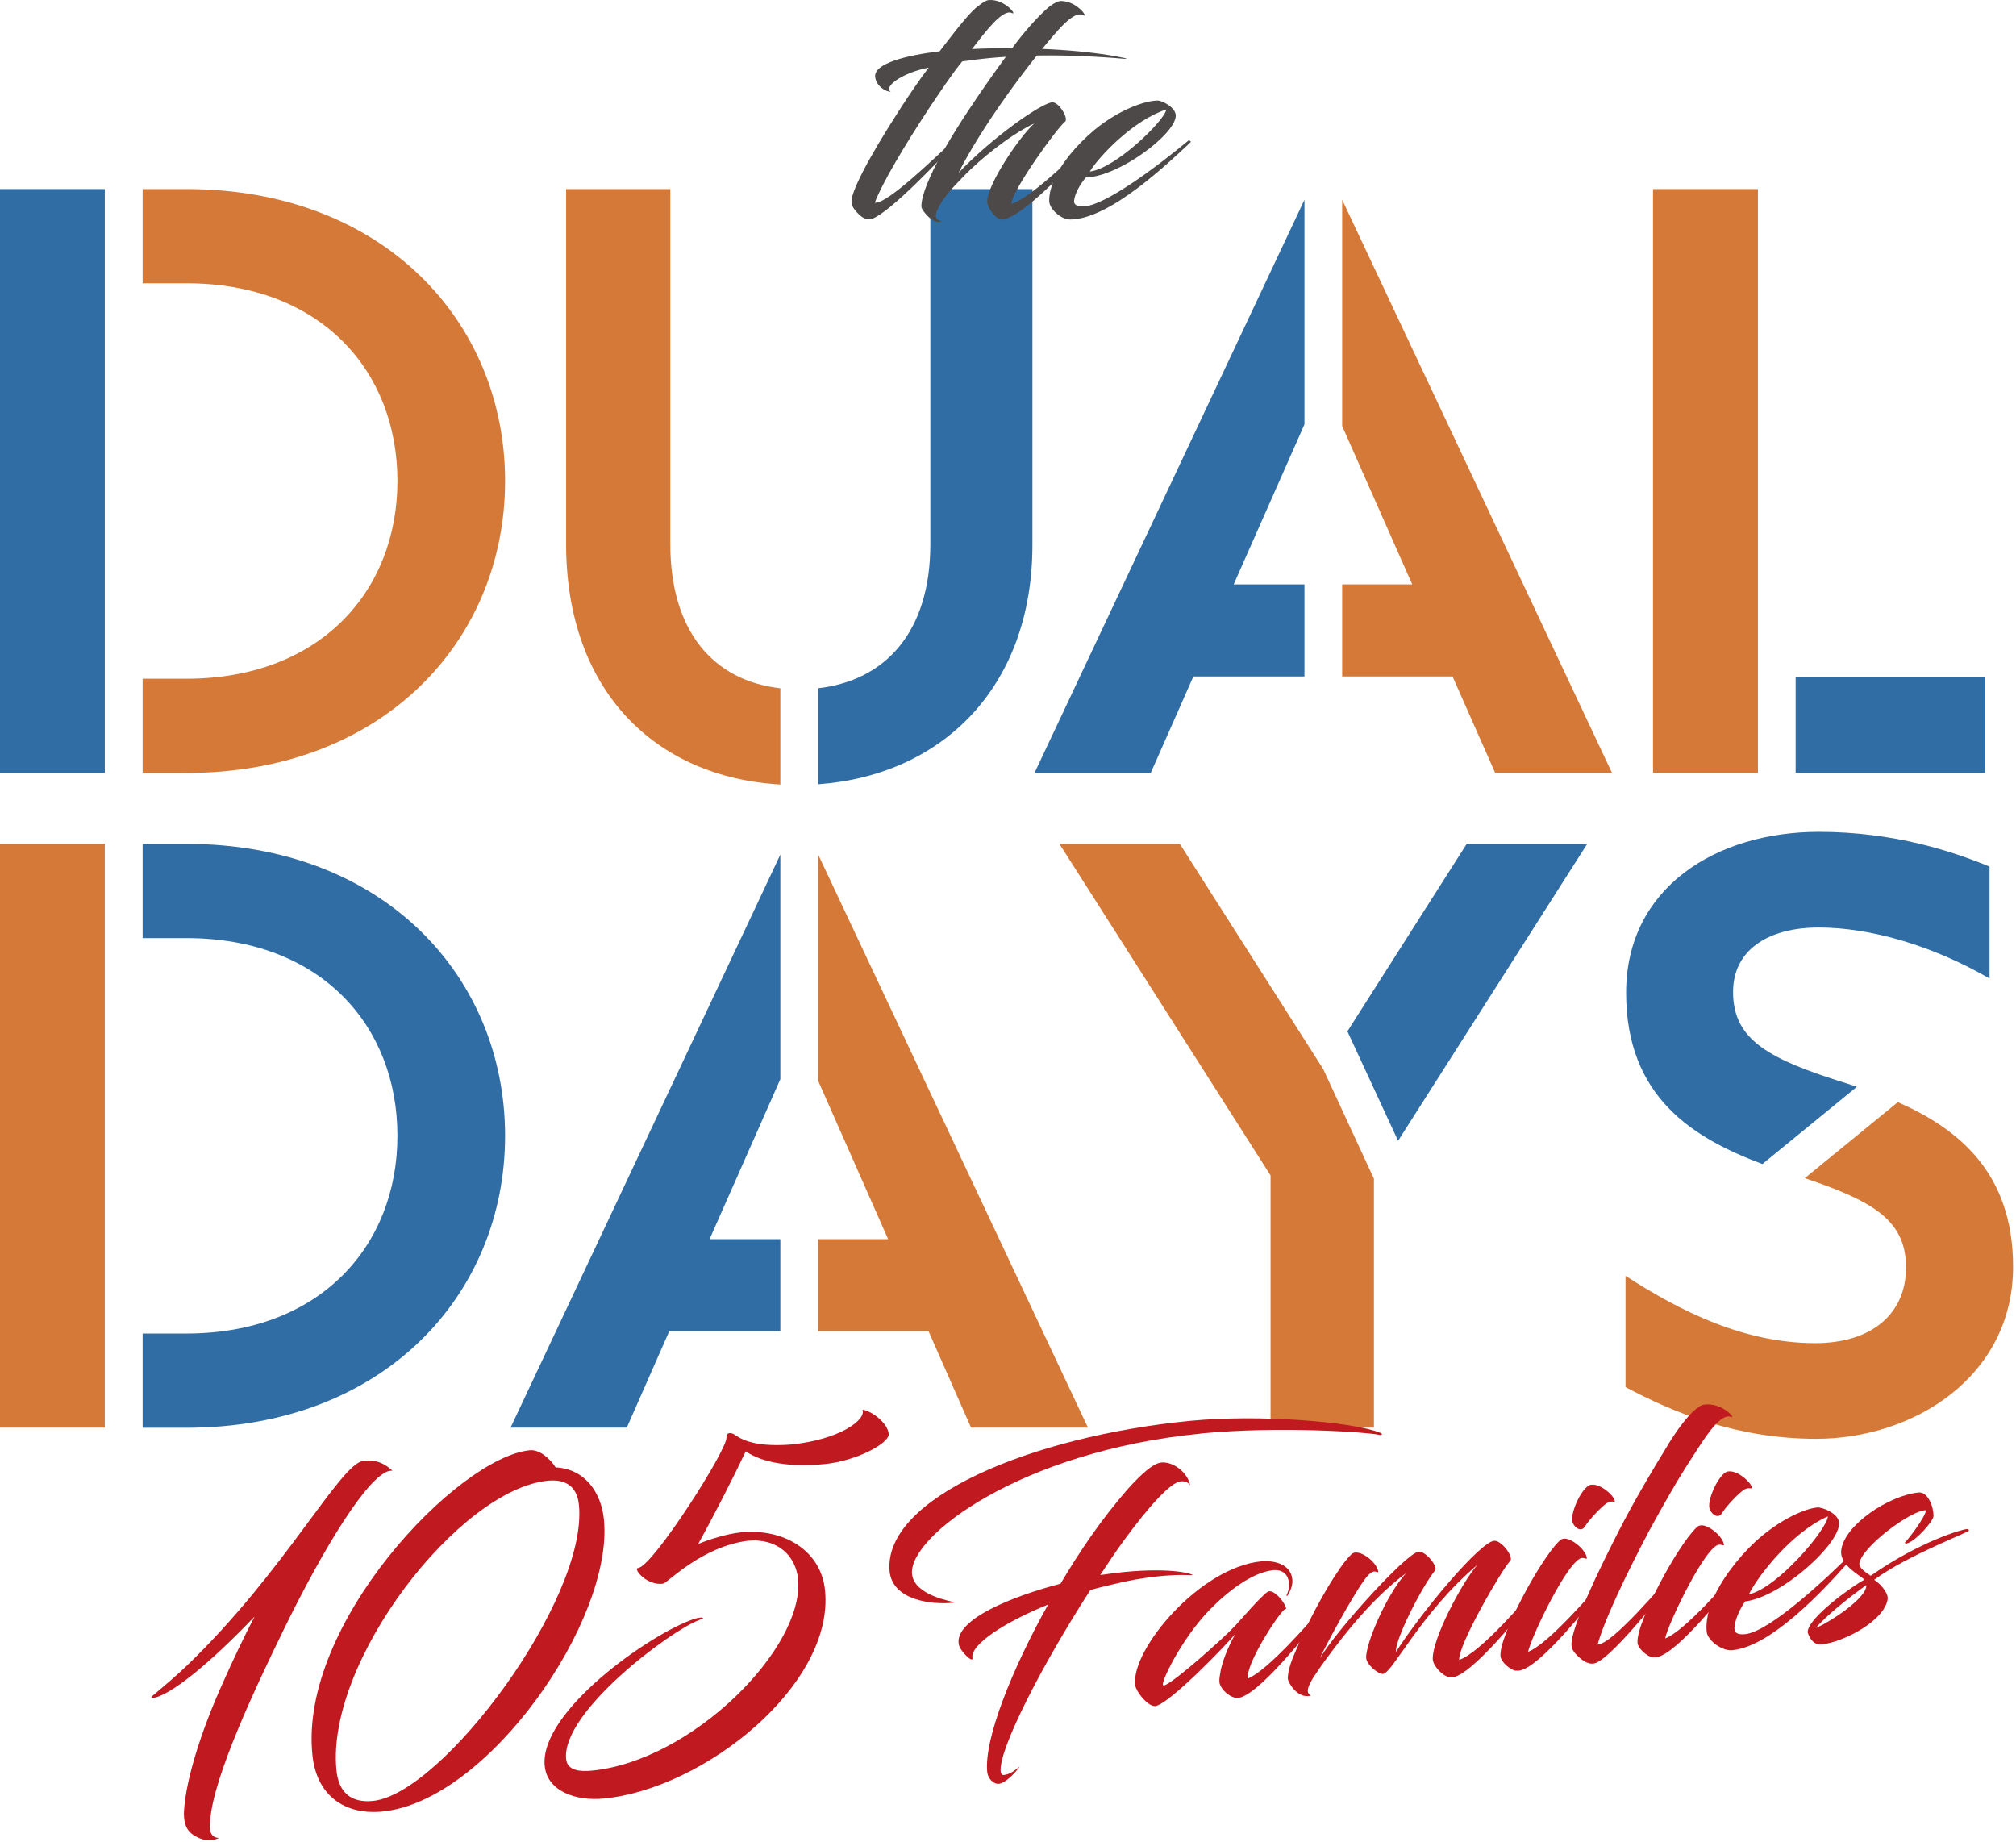
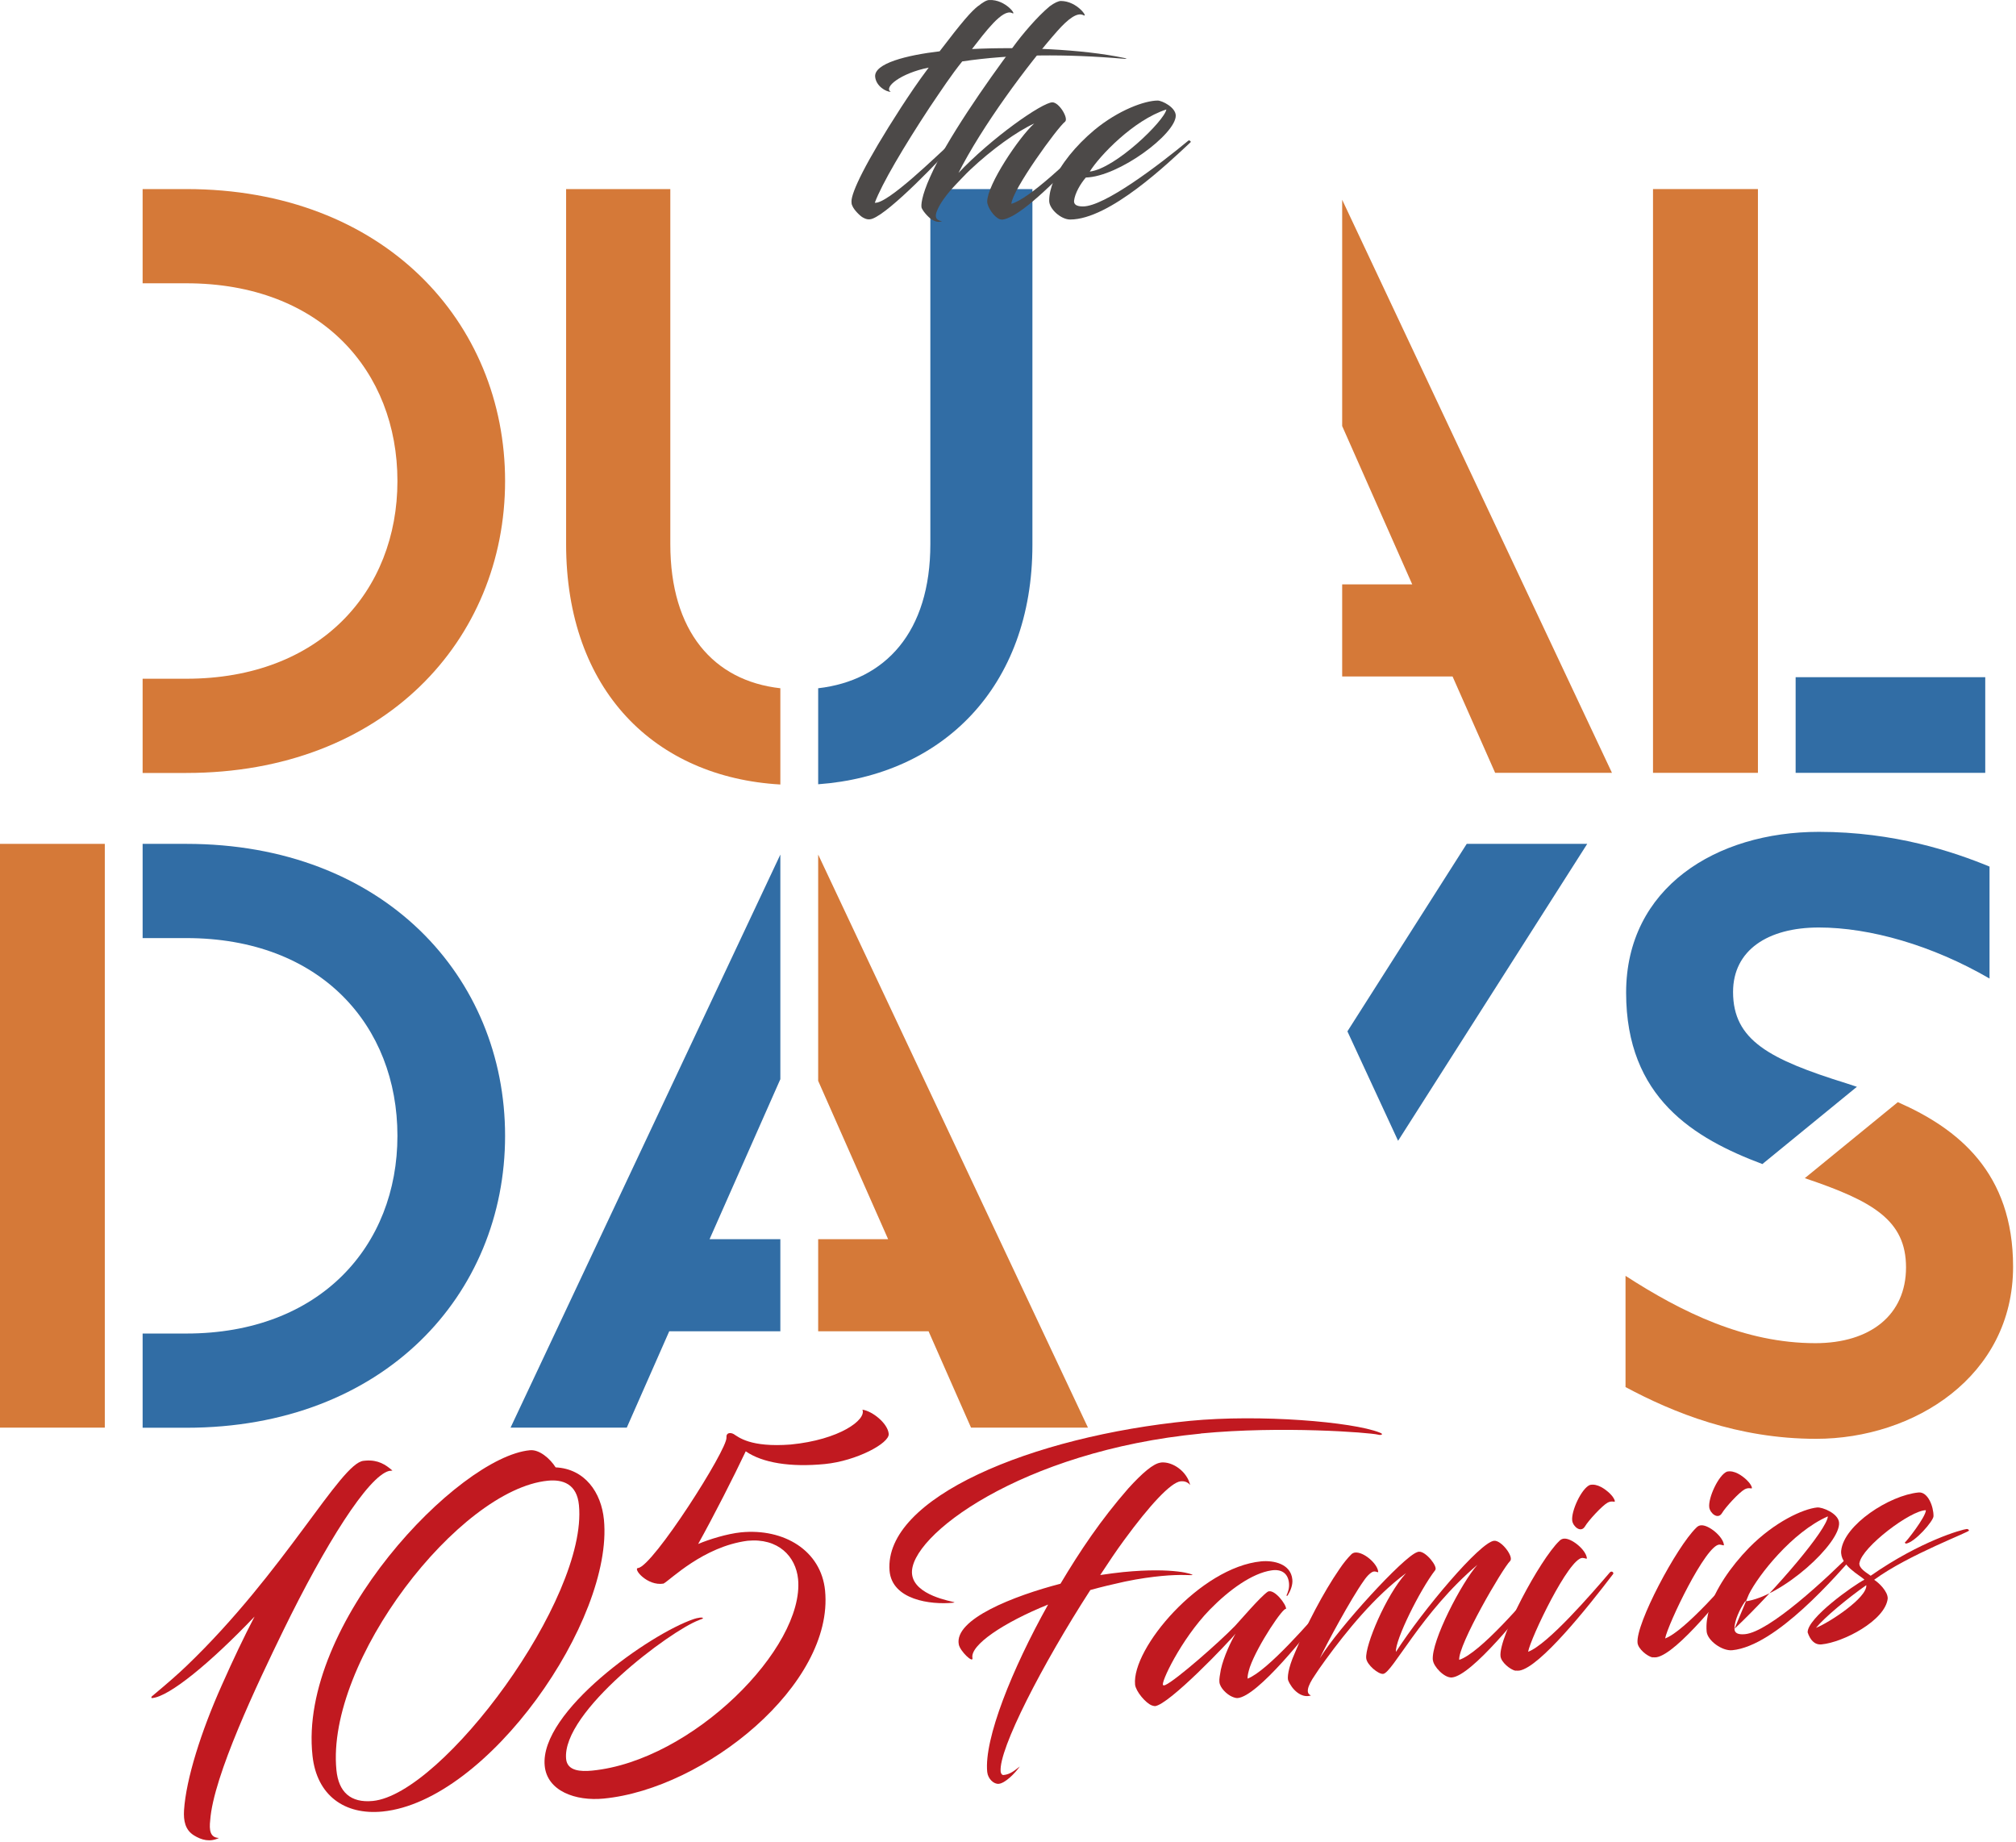
<svg xmlns="http://www.w3.org/2000/svg" width="439" height="401" viewBox="0 0 439 401" fill="none">
-   <path d="M284.058 127.244H268.645L284.058 92.404V43.498L225.283 168.275H250.59L259.864 147.294H284.058V127.244Z" fill="#316DA5" />
  <path d="M292.269 43.498V92.767L307.526 127.244H292.269V147.294H316.308L325.581 168.275H351.018L292.269 43.498Z" fill="#D57938" />
  <path d="M169.927 269.817H154.514L169.927 234.977V186.071L111.178 310.848H136.486L145.733 289.866H169.927V269.817Z" fill="#316DA5" />
  <path d="M178.164 186.071V235.339L193.396 269.817H178.164V289.866H202.203L211.45 310.848H236.913L178.164 186.071Z" fill="#D57938" />
-   <path d="M22.821 147.76V61.683V41.167H0V168.275H22.821V147.76Z" fill="#316DA5" />
  <path d="M40.565 41.167H31.058V61.683H40.565C69.888 61.683 86.544 80.799 86.544 104.734C86.544 128.669 69.732 147.786 40.565 147.786H31.058V168.301H40.565C83.617 168.301 109.986 139.289 109.986 104.734C109.986 70.179 83.617 41.167 40.565 41.167Z" fill="#D57938" />
  <path d="M22.821 290.333V204.255V183.74H0V310.848H22.821V290.333Z" fill="#D57938" />
  <path d="M40.565 183.74H31.058V204.255H40.565C69.888 204.255 86.544 223.372 86.544 247.307C86.544 271.242 69.732 290.359 40.565 290.359H31.058V310.874H40.565C83.617 310.874 109.986 281.862 109.986 247.307C109.986 212.752 83.617 183.74 40.565 183.74Z" fill="#316DA5" />
  <path d="M382.802 147.449V41.167H359.955V168.275H382.802V147.449Z" fill="#D57938" />
  <path d="M432.304 147.449H391.013V168.276H432.304V147.449Z" fill="#316DA5" />
  <path d="M169.927 149.858C155.343 148.226 145.966 137.45 145.966 118.463V41.167H123.275V118.463C123.275 150.376 142.676 169.26 169.927 170.814V149.884V149.858Z" fill="#D57938" />
  <path d="M202.591 41.167V118.463C202.591 137.632 192.8 148.174 178.164 149.858V170.762C205.026 168.819 224.816 149.754 224.816 118.644V41.167H202.591Z" fill="#316DA5" />
  <path d="M383.786 253.446L404.354 236.635C403.577 236.376 402.825 236.117 402.074 235.884C385.263 230.651 377.388 226.481 377.388 215.99C377.388 206.898 384.952 201.95 396.065 201.95C407.177 201.95 420.751 205.81 433.236 213.063V188.687C425.361 185.449 412.565 181.124 396.065 181.124C373.684 181.124 354.101 193.298 354.101 216.145C354.101 238.992 368.84 247.851 383.812 253.472L383.786 253.446Z" fill="#316DA5" />
  <path d="M413.239 240.002L393.008 256.529C407.773 261.502 415.052 265.647 415.052 275.957C415.052 286.266 407.333 292.457 395.313 292.457C379.875 292.457 366.146 285.67 353.971 277.796V302.015C364.307 307.559 378.347 313.283 395.469 313.283C416.762 313.283 438.365 299.71 438.365 275.801C438.365 255.337 426.424 245.753 413.265 239.977L413.239 240.002Z" fill="#D57938" />
-   <path d="M288.151 232.801L256.911 183.74H230.697L276.675 255.933V310.848H299.185V256.658L288.151 232.801Z" fill="#D57938" />
  <path d="M293.409 224.564L304.444 248.395L345.63 183.74H319.39L293.409 224.564Z" fill="#316DA5" />
  <path d="M213.03 1.302C213.989 0.524 214.844 0.006 215.414 0.006C219.014 -0.175 221.604 3.555 220.361 2.83C218.289 1.871 214.507 7.026 211.658 10.679C222.019 10.161 235.618 10.679 244.814 12.621C245.332 12.751 245.591 12.88 244.814 12.803C232.07 11.715 220.283 11.767 209.533 13.373C207.15 16.326 205.026 19.564 202.462 23.346C196.867 31.842 192.023 40.027 190.494 44.146C193.266 44.457 203.938 33.966 207.746 30.495C208.135 30.184 208.394 30.676 208.186 30.883C205.026 34.484 193.836 46.218 189.976 47.617C189.147 47.928 188.5 47.695 187.904 47.358C187.386 47.099 185.961 45.752 185.599 44.794C185.547 44.664 185.417 44.535 185.417 43.835C185.417 41.892 188.318 35.598 196.245 23.346C197.98 20.703 199.846 17.88 202.229 14.72C196.115 15.937 192.308 19.046 193.991 20.004C192.955 20.004 190.779 18.787 190.572 16.714C190.313 13.813 197.385 12.026 204.612 11.171C209.637 4.591 211.424 2.545 213.056 1.25L213.03 1.302Z" fill="#4C4948" />
  <path d="M208.575 37.799C215.906 30.002 226.992 22.283 229.168 22.283C230.645 22.283 232.717 25.754 231.94 26.48C230.256 27.775 220.413 41.348 220.232 44.379C224.221 43.291 233.365 34.328 237.431 30.546C237.872 30.235 238.209 30.728 238.001 30.935C233.365 35.883 225.697 43.938 220.879 46.788C220.361 47.099 219.403 47.565 218.703 47.746C218.444 47.798 218.185 47.876 217.745 47.746C216.45 47.306 214.973 45.052 214.973 43.887C214.973 40.208 221.863 29.925 225.205 26.894C221.397 28.63 215.932 32.567 211.295 36.944C210.647 37.514 208.083 40.234 208.083 40.234C206.14 42.281 204.741 44.223 204.094 45.778C203.524 47.073 203.653 47.953 205.13 48.161C204.353 48.472 203.653 48.239 203.006 47.85C202.565 47.669 201.141 46.296 200.7 45.285C200.519 44.767 200.648 42.721 202.565 38.473C205.985 30.676 214.74 18.061 220.776 10.005C222.511 7.622 225.801 3.684 228.572 1.379C229.609 0.602 230.515 0.213 231.007 0.213C234.608 0.213 237.121 4.021 235.903 3.296C234.608 2.648 232.691 3.995 230.23 6.767C223.91 13.916 213.807 27.49 208.601 37.877L208.575 37.799Z" fill="#4C4948" />
  <path d="M233.883 43.732C233.831 44.509 234.401 44.949 235.825 44.949C240.514 44.949 252.3 35.986 258.802 30.599C258.983 30.469 259.449 30.806 259.242 30.987C254.424 35.494 241.602 47.798 233.028 47.798C231.033 47.798 228.469 45.493 228.469 43.732C228.469 42.178 228.857 40.908 229.376 39.483C230.93 35.805 234.194 31.764 238.26 28.345C243.597 23.916 249.347 21.895 252.093 21.895C253.051 21.895 256.03 23.372 256.03 25.185C256.03 29.174 243.674 38.447 236.447 38.655C235.281 40.002 234.064 42.074 233.883 43.732ZM237.302 37.359C242.897 36.712 253.595 26.273 253.984 23.838C246.834 26.143 239.426 33.94 237.302 37.359Z" fill="#4C4948" />
  <path d="M33.001 369.416C36.809 366.23 38.778 364.494 40.591 362.759C61.987 342.269 74.162 318.542 79.161 318.075L79.679 318.024C82.321 317.842 83.953 318.878 85.456 320.199L84.704 320.277C80.12 321.495 70.846 336.26 61.702 354.988C56.055 366.593 46.445 386.72 45.772 396.356C45.538 398.428 45.72 400.138 47.688 400.19C45.72 401.148 43.88 400.656 42.223 399.62C40.306 398.428 39.943 396.408 40.073 394.18C40.513 387.367 43.803 376.954 48.31 366.903C50.849 361.179 53.128 356.413 55.434 351.983C45.797 362.085 36.913 369.364 33.182 369.727C32.768 369.779 33.053 369.39 33.053 369.39L33.001 369.416Z" fill="#C11920" />
  <path d="M115.4 315.77C117.446 315.563 119.778 317.583 120.995 319.5C127.368 319.811 130.942 324.966 131.512 330.897C133.636 352.708 106.282 392.185 83.28 394.439C75.043 395.242 68.981 390.942 68.049 382.29C64.914 353.641 99.754 317.272 115.374 315.77H115.4ZM73.255 385.373C73.721 390.216 76.364 392.6 81.182 392.133C96.361 390.657 128.041 348.097 126.072 327.737C125.632 323.075 122.524 322.09 119.312 322.401C99.962 324.292 70.976 361.697 73.255 385.373Z" fill="#C11920" />
  <path d="M159.721 312.221C160.809 312.894 163.348 315.2 172.181 314.526C182.801 313.49 188.707 309.138 187.8 306.937C189.976 307.247 193.318 309.915 193.525 312.195C193.732 314.241 186.479 318.101 179.615 318.774C172.155 319.5 166.067 318.541 162.389 316.003C159.902 321.287 155.447 330.042 152.028 336.182C154.333 335.197 158.322 333.954 161.379 333.643C170.704 332.736 178.812 337.606 179.667 346.336C181.661 366.774 153.452 389.491 131.46 391.615C125.347 392.211 119.13 389.983 118.612 384.466C117.472 372.68 141.511 355.765 151.069 352.527C151.743 352.294 153.245 351.983 153.038 352.423C152.882 352.527 152.364 352.656 152.209 352.76C146.096 354.988 122.29 372.706 123.275 382.989C123.534 385.631 126.461 385.761 128.922 385.528C150.733 383.404 175.237 358.769 173.787 343.823C173.294 338.901 169.487 334.835 162.778 335.482C153.142 336.751 146.044 343.953 144.49 344.807C140.941 345.403 137.755 341.518 138.946 341.414C142.158 341.103 158.452 315.536 158.193 312.998C158.089 311.884 159.125 311.884 159.747 312.247L159.721 312.221Z" fill="#C11920" />
  <path d="M261.496 312.144C222.278 315.951 197.799 334.576 198.602 342.71C199.068 347.398 207.254 348.642 207.85 348.875C207.85 348.875 207.798 348.952 207.487 348.978C202.643 349.445 194.25 348.357 193.706 342.01C192.463 326.131 224.635 312.739 259.113 309.372C274.396 307.895 294.523 309.579 300.403 311.91C301.543 312.325 300.61 312.558 300.092 312.377C298.227 311.91 279.007 310.434 261.496 312.118V312.144ZM252.792 318.438C255.383 318.179 258.517 320.433 259.165 323.36C258.595 322.609 257.766 322.479 257.118 322.531C254.942 322.738 250.28 327.841 244.814 335.301C243.078 337.658 241.421 340.145 239.582 342.943C241.369 342.684 243.027 342.451 244.607 342.295C255.771 341.207 260.019 342.839 259.657 342.943C259.294 343.046 257.3 342.736 252.922 343.15C250.824 343.357 248.181 343.694 244.969 344.367C242.483 344.911 239.918 345.507 237.432 346.207C226.992 362.37 217.434 380.891 217.9 385.735C217.952 386.176 218.185 386.512 218.548 386.487C220.05 386.331 220.983 385.45 222.071 384.621C220.983 386.176 218.859 388.274 217.486 388.403C216.398 388.507 215.129 387.315 214.973 385.813C214.274 378.612 220.361 363.458 228.236 349.367C218.496 353.304 211.191 358.226 211.761 361.023C211.942 362.241 209.067 359.547 208.782 358.045C207.746 352.553 220.776 347.476 230.93 344.834C235.256 337.581 239.711 330.949 245.669 324.111C248.7 320.769 251.186 318.619 252.766 318.464L252.792 318.438Z" fill="#C11920" />
  <path d="M269.371 355.35C267.428 357.733 254.528 371.203 251.497 371.488C251.342 371.488 250.979 371.385 250.824 371.333C249.451 370.815 247.327 368.25 247.171 366.8C246.42 358.925 261.366 341.259 274.629 339.964C277.375 339.705 281.079 340.508 281.416 343.901C281.545 345.118 281.001 346.414 280.38 347.424C280.25 347.502 280.095 347.45 280.146 347.372C280.457 346.699 280.794 345.792 280.69 344.704C280.483 342.528 279.007 341.596 276.857 341.932C272.686 342.554 267.713 346.103 263.413 350.506C257.118 357.008 252.611 366.618 253.284 366.929C253.44 366.981 253.569 366.981 253.777 366.877C256.082 365.841 265.459 357.604 268.904 354.055C270.096 352.786 274.344 347.786 276.028 346.595C277.401 345.74 280.224 349.47 280.043 350.351C279.602 349.677 273.878 358.148 272.168 362.992C271.831 364.054 271.624 364.935 271.676 365.504C276.105 363.769 285.457 352.889 289.498 348.279C289.834 347.89 290.249 348.434 290.042 348.667C284.446 356.127 273.852 369.312 269.526 369.727C269.163 369.753 268.801 369.649 268.257 369.416C267.195 368.95 265.666 367.551 265.537 366.256C265.459 365.53 265.666 364.65 265.848 363.536C266.443 360.79 268.075 357.267 269.267 355.35H269.371Z" fill="#C11920" />
  <path d="M312.008 361.464C311.619 357.345 318.302 344.549 321.721 340.715C309.469 351.077 303.2 364.287 301.18 364.469C300.17 364.572 297.631 362.5 297.502 361.049C297.243 358.304 301.776 347.372 306.179 342.528C299.315 347.631 293.279 355.066 288.591 361.49C287.503 362.992 286.804 364.002 286.363 364.702C284.576 367.292 284.343 368.743 285.482 369.157C283.358 369.882 281.286 367.81 280.509 365.867C280.328 365.375 280.405 363.407 281.96 359.91C284.498 353.77 288.176 346.725 291.673 341.648C292.554 340.327 293.487 339.213 294.212 338.487C294.471 338.177 294.911 338.047 295.119 338.047C296.932 337.866 299.937 340.43 300.118 342.218C300.144 342.502 299.833 342.166 299.237 342.166C298.719 342.166 297.787 342.969 296.958 344.212C294.212 348.046 288.772 358.122 287.399 361.075C291.414 354.496 305.635 338.928 308.588 337.969C308.718 337.892 308.873 337.866 309.003 337.866C310.453 337.736 313.173 341.104 312.526 341.881C309.236 346.129 303.744 357.138 303.978 359.676C309.935 350.429 322.317 335.768 325.348 335.483C326.928 335.327 329.7 338.98 328.845 339.886C327.187 341.492 317.447 358.252 317.758 361.412C322.343 359.884 331.876 348.693 336.072 343.824C336.538 343.409 336.953 343.953 336.771 344.186C331.15 351.646 320.426 364.831 316.178 365.246C314.52 365.401 312.163 362.863 312.034 361.49L312.008 361.464Z" fill="#C11920" />
  <path d="M330.036 363.795C328.845 363.536 326.876 361.93 326.747 360.609C326.332 356.439 335.269 339.679 339.517 335.56C339.854 335.172 340.268 335.042 340.553 335.016C342.211 334.861 345.371 337.451 345.553 339.265C345.579 339.549 345.19 339.239 344.594 339.213C341.615 339.213 333.326 356.62 332.756 359.651C337.03 358.07 346.589 347.01 350.578 342.347C351.044 341.933 351.459 342.477 351.277 342.71C345.656 350.092 335.347 362.966 330.891 363.743C330.606 363.769 330.399 363.795 330.011 363.743L330.036 363.795ZM350.604 325.251C351.329 325.898 351.847 326.96 351.562 326.986C351.407 326.986 350.811 326.779 350.06 327.193C348.894 327.815 345.863 331.105 345.112 332.4C344.232 333.799 342.574 332.426 342.367 331.131C342.082 329.059 344.387 324.085 346.2 323.334C347.832 322.945 349.568 324.24 350.604 325.225V325.251Z" fill="#C11920" />
-   <path d="M363.115 314.708C365.006 311.677 366.794 309.191 368.451 307.559C369.462 306.574 370.342 305.927 370.99 305.849C375.005 305.227 378.295 309.139 376.844 308.491C374.202 307.584 370.187 314.812 367.389 319.008C364.67 323.282 362.131 327.815 359.048 333.436C353.712 343.564 349.179 353.252 347.91 358.045C351.044 358.096 361.872 345.196 365.757 340.87C366.146 340.456 366.509 341.026 366.301 341.259C363.167 345.637 351.899 359.987 347.729 361.982C346.822 362.422 346.071 362.215 345.397 361.93C344.802 361.697 343.066 360.35 342.522 359.288C342.444 359.158 342.289 359.029 342.211 358.226C342.004 356.076 344.646 348.745 352.106 334.11C355.888 326.675 359.903 319.966 363.167 314.682L363.115 314.708Z" fill="#C11920" />
  <path d="M359.877 360.894C358.686 360.635 356.717 359.029 356.588 357.708C356.173 353.537 365.11 336.778 369.358 332.659C369.695 332.27 370.109 332.141 370.394 332.115C372.052 331.96 375.212 334.55 375.394 336.363C375.419 336.648 375.031 336.337 374.435 336.311C371.456 336.311 363.167 353.719 362.597 356.749C366.871 355.169 376.43 344.108 380.419 339.446C380.885 339.031 381.3 339.575 381.118 339.808C375.497 347.191 365.188 360.065 360.732 360.842C360.447 360.868 360.24 360.894 359.851 360.842L359.877 360.894ZM380.445 322.349C381.17 322.997 381.714 324.059 381.403 324.085C381.248 324.085 380.652 323.878 379.901 324.292C378.735 324.914 375.704 328.204 374.953 329.499C374.073 330.898 372.415 329.525 372.207 328.229C371.923 326.157 374.228 321.184 376.041 320.432C377.673 320.044 379.409 321.339 380.445 322.323V322.349Z" fill="#C11920" />
-   <path d="M377.699 354.651C377.699 355.532 378.398 355.972 380.004 355.817C385.263 355.299 397.489 344.005 404.172 337.244C404.38 337.089 404.924 337.4 404.716 337.633C399.795 343.202 386.791 358.381 377.207 359.314C374.979 359.521 371.845 357.216 371.638 355.273C371.482 353.537 371.767 352.061 372.181 350.403C373.503 346.129 376.741 341.233 380.911 336.959C386.403 331.39 392.619 328.541 395.702 328.23C396.79 328.126 400.261 329.473 400.468 331.494C400.908 335.949 388.06 347.683 380.004 348.693C378.865 350.325 377.699 352.786 377.673 354.677L377.699 354.651ZM380.833 347.139C387.024 345.818 397.878 332.97 398.033 330.172C390.288 333.54 382.828 343.072 380.833 347.139Z" fill="#C11920" />
+   <path d="M377.699 354.651C377.699 355.532 378.398 355.972 380.004 355.817C385.263 355.299 397.489 344.005 404.172 337.244C404.38 337.089 404.924 337.4 404.716 337.633C399.795 343.202 386.791 358.381 377.207 359.314C374.979 359.521 371.845 357.216 371.638 355.273C371.482 353.537 371.767 352.061 372.181 350.403C373.503 346.129 376.741 341.233 380.911 336.959C386.403 331.39 392.619 328.541 395.702 328.23C396.79 328.126 400.261 329.473 400.468 331.494C400.908 335.949 388.06 347.683 380.004 348.693C378.865 350.325 377.699 352.786 377.673 354.677L377.699 354.651ZC387.024 345.818 397.878 332.97 398.033 330.172C390.288 333.54 382.828 343.072 380.833 347.139Z" fill="#C11920" />
  <path d="M404.898 340.275C404.716 341.518 406.581 342.502 407.358 343.098C418.264 335.482 427.33 332.996 428.288 332.918C428.444 332.918 428.729 333.022 428.755 333.229C429.428 333.384 415.518 338.513 408.11 343.979C409.12 344.6 411.114 346.517 411.063 348.071C410.519 352.864 401.349 357.604 396.66 358.044C395.08 358.2 394.148 356.982 393.63 355.428C393.552 352.294 403.551 345.222 405.986 343.953C405.105 343.02 400.598 340.844 400.934 337.606C401.556 332.011 411.425 325.587 417.772 324.966C419.792 324.758 421.061 327.996 421.035 330.12C421.061 331.131 416.943 335.897 415 336.104C414.922 336.104 414.767 335.845 414.819 335.819C415.026 335.819 419.378 330.276 419.378 328.825C416.036 328.851 405.519 336.803 404.924 340.275H404.898ZM395.443 354.444C398.189 353.382 406.659 347.89 406.4 345.144C402.307 348.02 397.334 352.138 395.443 354.444Z" fill="#C11920" />
</svg>